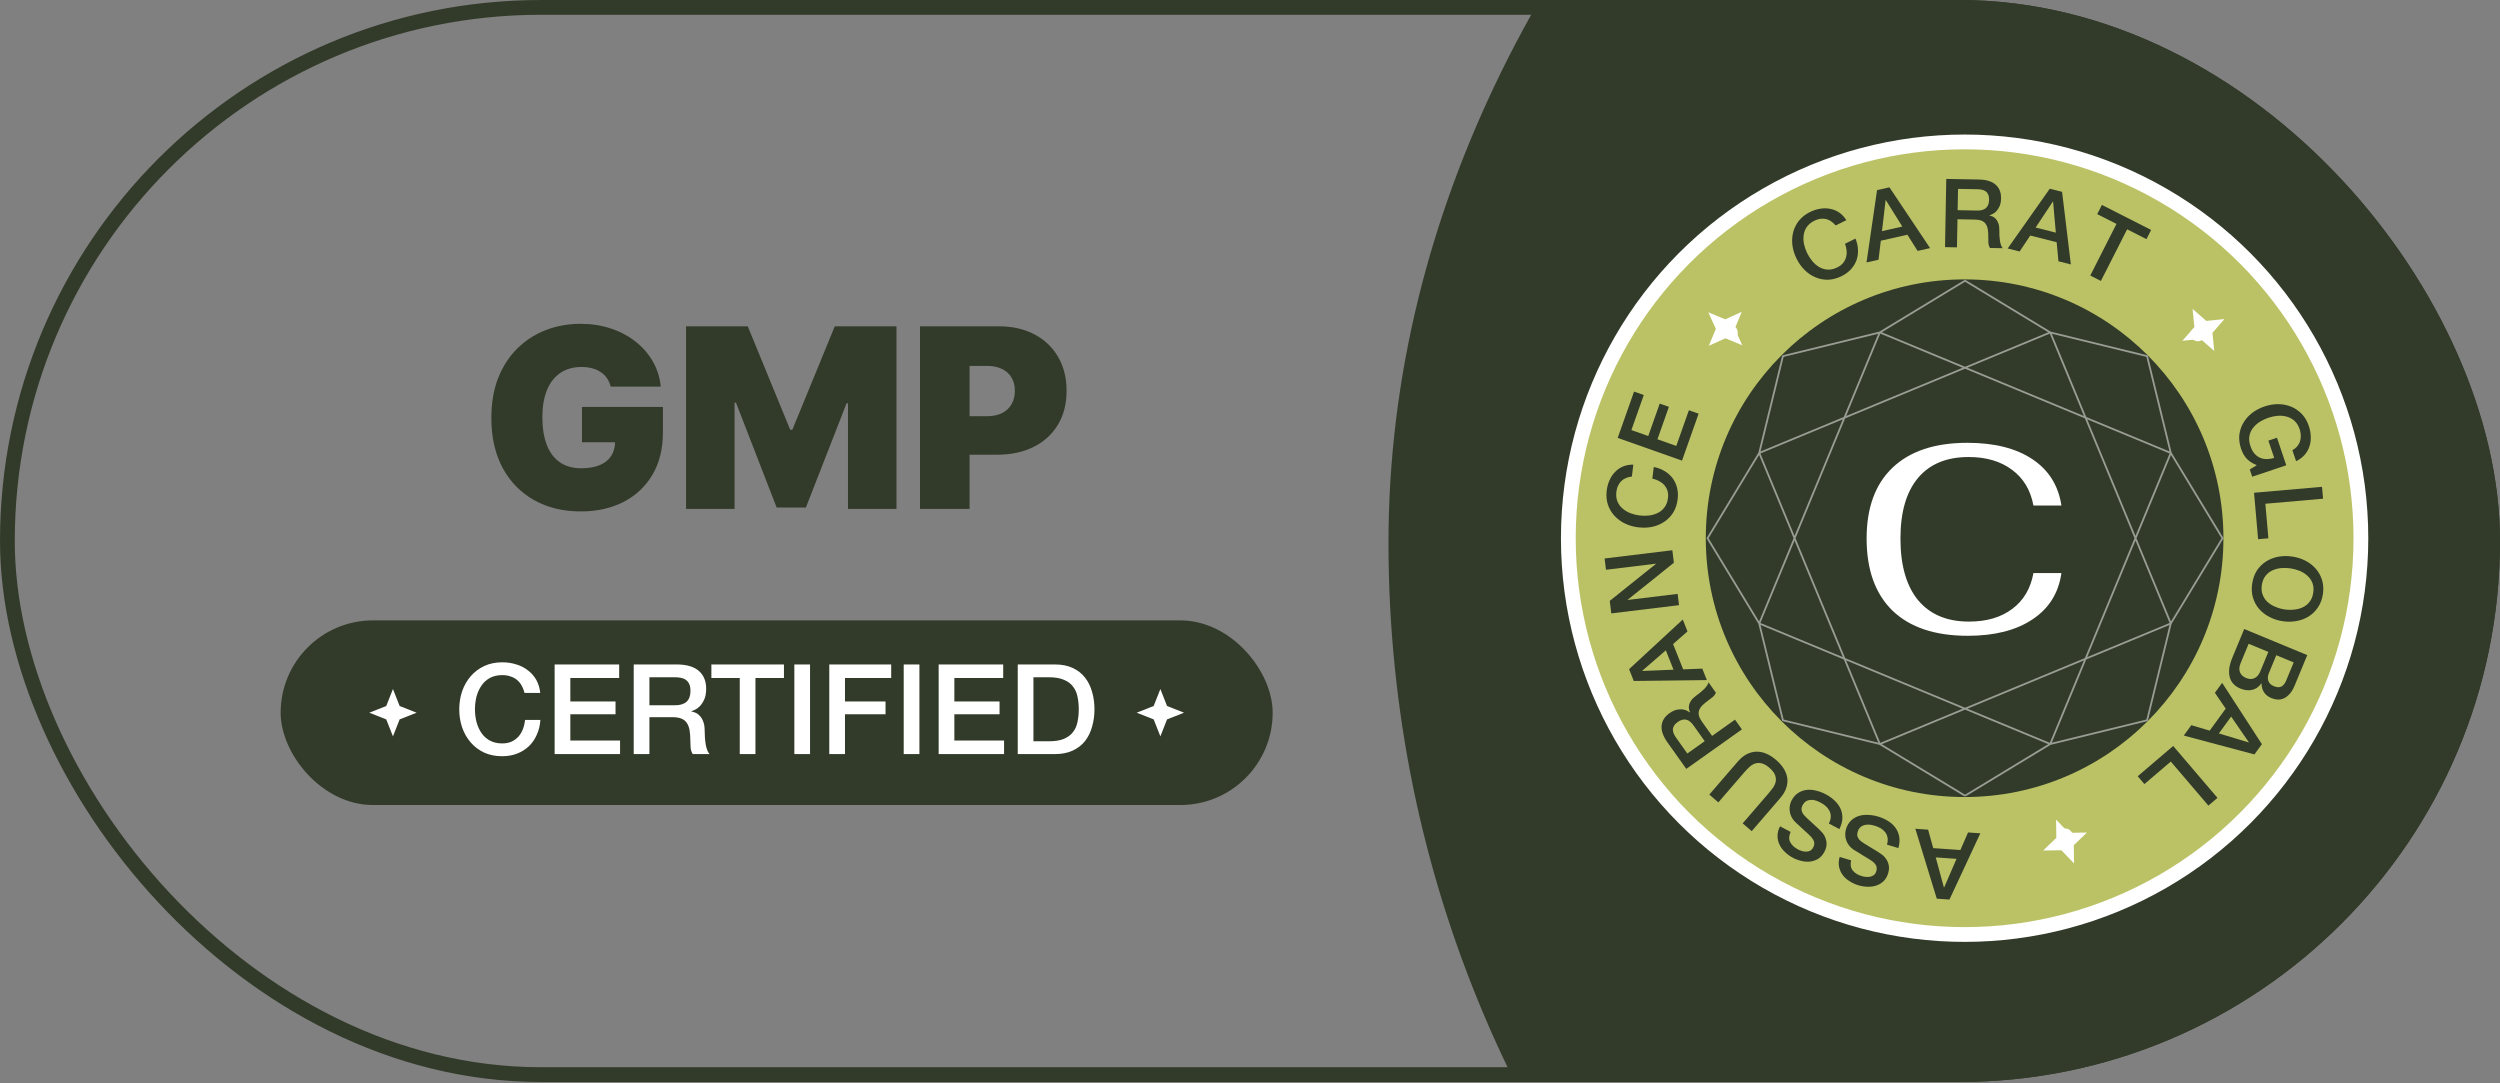
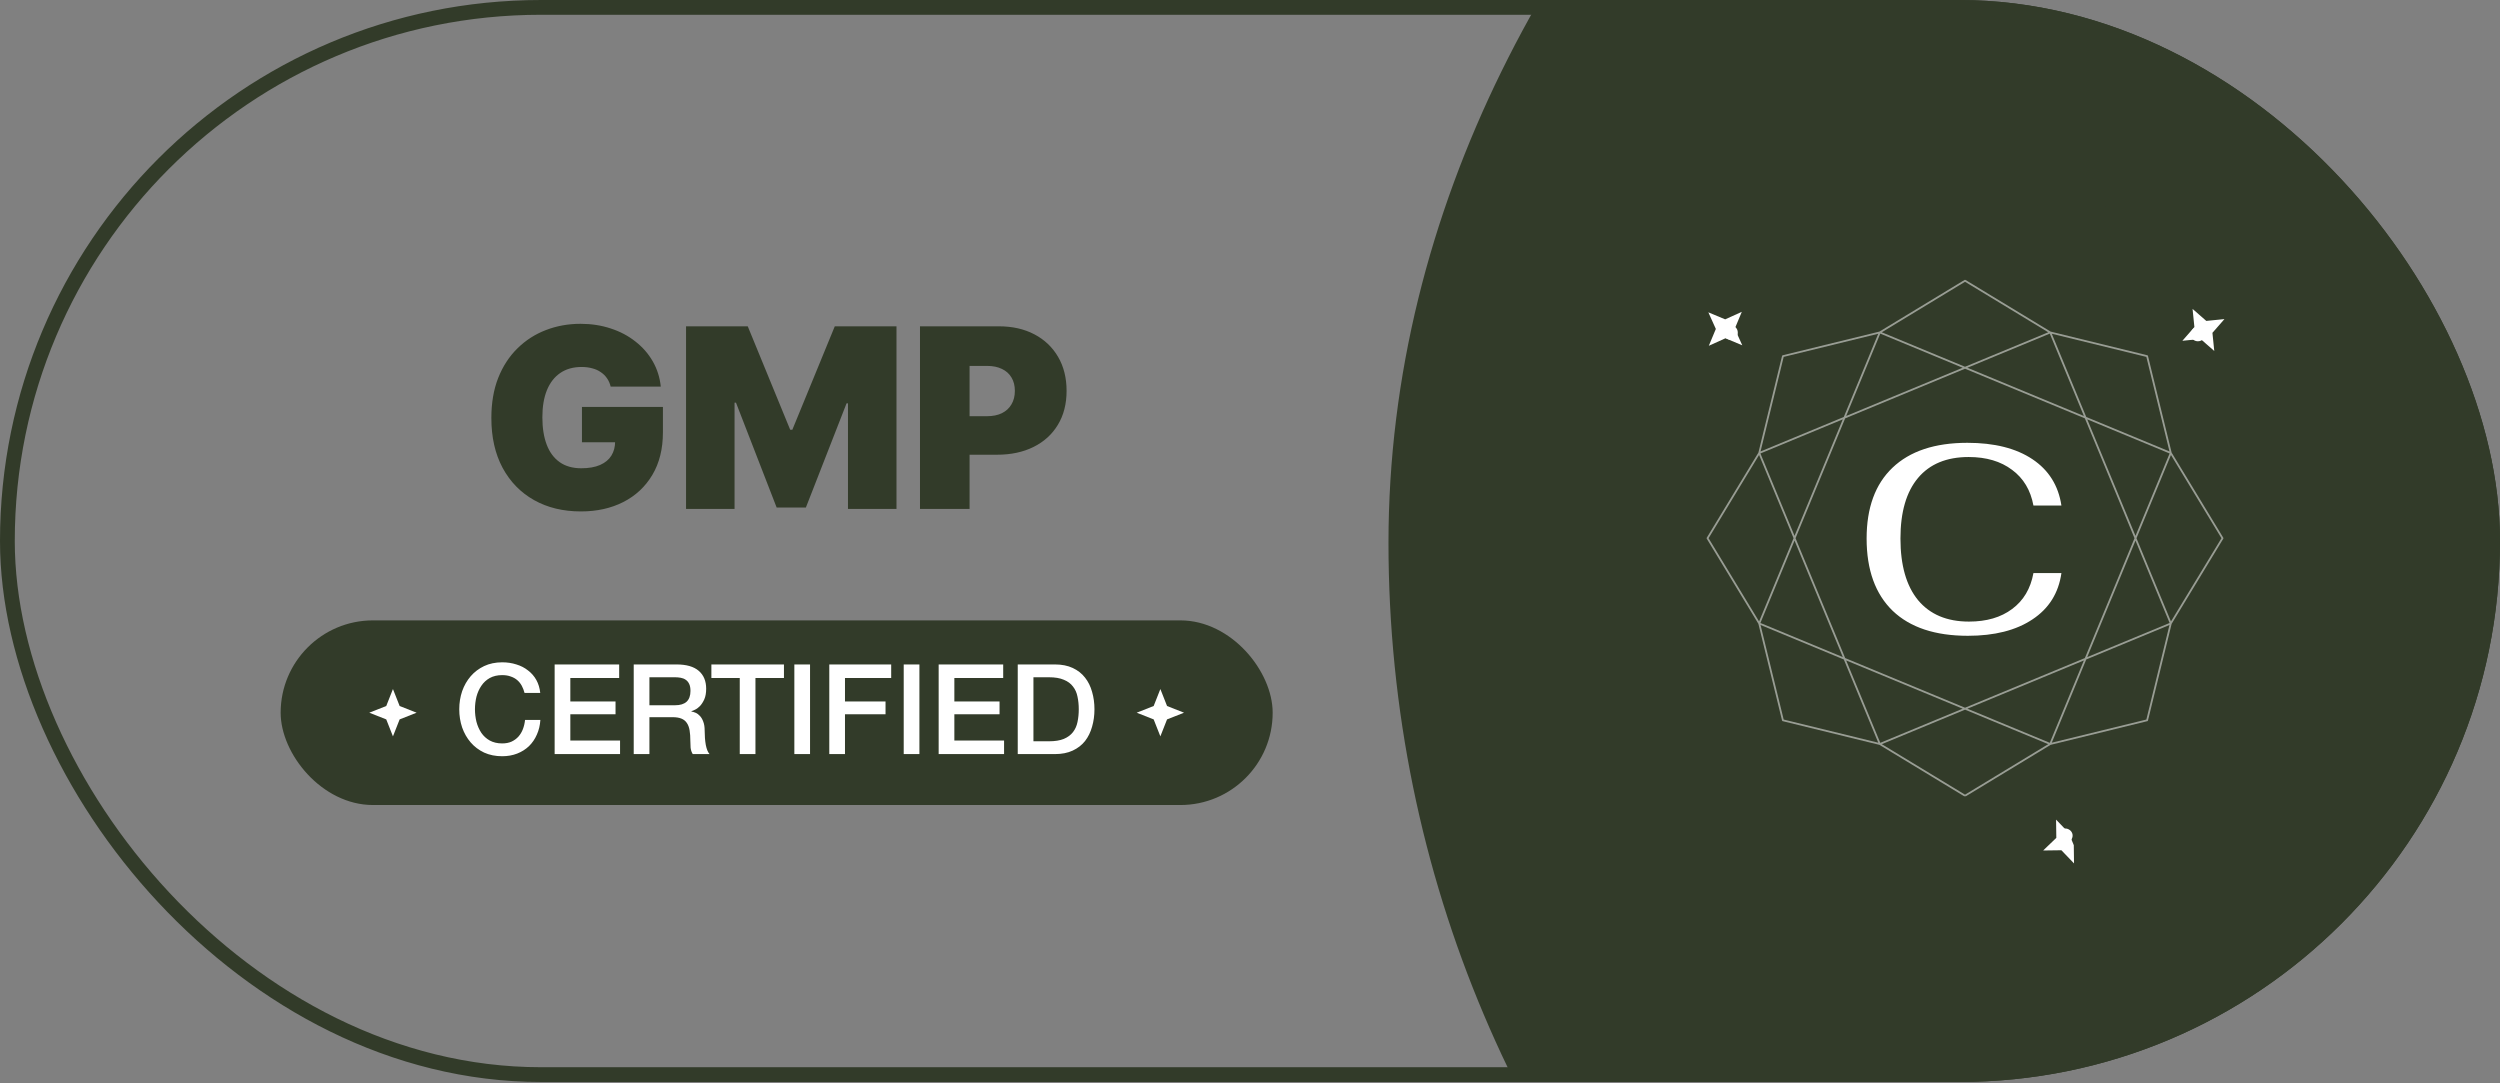
<svg xmlns="http://www.w3.org/2000/svg" width="360" height="156" viewBox="0 0 360 156" fill="none">
  <rect x="0" y="0" width="360" height="156" fill="#808080" stroke="none" />
  <g clip-path="url(#clip0_1031_2)">
    <rect x="199.941" y="252.585" width="348.833" height="482.836" rx="174.417" transform="rotate(-90 199.941 252.585)" fill="#323B29" />
-     <circle cx="282.904" cy="77.503" r="57.065" fill="#BBC266" stroke="white" stroke-width="2.127" stroke-linejoin="round" />
    <circle cx="282.904" cy="77.503" r="37.271" fill="#323B29" />
    <path d="M283.375 91.554C278.668 91.554 275.061 90.358 272.554 87.965C270.047 85.546 268.793 82.073 268.793 77.544C268.793 73.118 270.034 69.722 272.515 67.355C275.022 64.962 278.617 63.765 283.298 63.765C287.187 63.765 290.308 64.55 292.662 66.12C295.015 67.689 296.409 69.915 296.844 72.797H292.815C292.406 70.584 291.382 68.873 289.745 67.663C288.108 66.428 286.023 65.811 283.49 65.811C280.318 65.811 277.888 66.814 276.199 68.821C274.511 70.828 273.666 73.736 273.666 77.544C273.666 81.404 274.511 84.363 276.199 86.421C277.913 88.48 280.356 89.509 283.529 89.509C286.061 89.509 288.133 88.904 289.745 87.695C291.382 86.485 292.406 84.761 292.815 82.523H296.844C296.435 85.405 295.041 87.63 292.662 89.2C290.308 90.77 287.213 91.554 283.375 91.554Z" fill="white" />
    <path d="M264.33 32.463C264.139 32.24 263.933 32.05 263.713 31.892C263.493 31.734 263.253 31.622 262.996 31.554C262.738 31.486 262.465 31.472 262.177 31.51C261.894 31.537 261.592 31.628 261.27 31.786C260.801 32.016 260.439 32.31 260.186 32.669C259.941 33.024 259.79 33.415 259.733 33.841C259.672 34.259 259.687 34.696 259.778 35.153C259.877 35.605 260.029 36.041 260.235 36.461C260.441 36.881 260.692 37.269 260.989 37.624C261.293 37.975 261.632 38.259 262.003 38.476C262.371 38.684 262.77 38.8 263.2 38.824C263.639 38.844 264.094 38.739 264.563 38.509C264.909 38.34 265.186 38.133 265.393 37.888C265.596 37.635 265.742 37.36 265.831 37.061C265.915 36.754 265.942 36.434 265.912 36.101C265.882 35.769 265.805 35.434 265.681 35.096L267.188 34.358C267.414 34.901 267.534 35.44 267.551 35.973C267.575 36.503 267.501 37.009 267.329 37.492C267.153 37.966 266.884 38.399 266.524 38.79C266.164 39.181 265.716 39.507 265.181 39.77C264.521 40.093 263.87 40.264 263.225 40.283C262.585 40.29 261.981 40.172 261.413 39.929C260.844 39.687 260.324 39.334 259.852 38.87C259.388 38.403 259.001 37.852 258.69 37.218C258.383 36.591 258.188 35.952 258.103 35.299C258.026 34.642 258.066 34.014 258.223 33.416C258.379 32.819 258.657 32.269 259.055 31.768C259.461 31.262 259.994 30.848 260.653 30.525C261.147 30.283 261.647 30.125 262.152 30.051C262.654 29.969 263.134 29.979 263.592 30.082C264.055 30.172 264.48 30.352 264.868 30.621C265.256 30.891 265.591 31.253 265.875 31.707L264.33 32.463Z" fill="#323B29" />
    <path d="M270.296 27.377L272.081 26.975L277.934 35.728L276.135 36.133L274.663 33.799L270.837 34.661L270.51 37.401L268.778 37.791L270.296 27.377ZM271.006 33.283L273.933 32.623L271.567 28.826L271.527 28.835L271.006 33.283Z" fill="#323B29" />
    <path d="M280.262 25.764L284.954 25.85C286.037 25.87 286.844 26.119 287.377 26.596C287.91 27.074 288.168 27.73 288.153 28.565C288.144 29.033 288.068 29.421 287.925 29.731C287.782 30.031 287.617 30.276 287.43 30.465C287.243 30.645 287.057 30.775 286.872 30.854C286.696 30.933 286.567 30.986 286.484 31.012L286.483 31.039C286.63 31.061 286.785 31.109 286.949 31.186C287.122 31.262 287.28 31.384 287.424 31.552C287.568 31.711 287.683 31.919 287.77 32.178C287.866 32.437 287.911 32.758 287.904 33.144C287.893 33.722 287.925 34.25 287.999 34.728C288.082 35.198 288.213 35.535 288.393 35.74L286.549 35.707C286.425 35.493 286.351 35.258 286.328 35.001C286.315 34.743 286.31 34.496 286.314 34.257C286.323 33.808 286.302 33.422 286.253 33.1C286.204 32.769 286.108 32.496 285.965 32.282C285.822 32.06 285.624 31.895 285.369 31.79C285.123 31.684 284.803 31.628 284.408 31.621L281.877 31.574L281.802 35.62L280.083 35.588L280.262 25.764ZM281.9 30.267L284.721 30.319C285.271 30.329 285.691 30.208 285.98 29.957C286.269 29.696 286.419 29.304 286.428 28.781C286.434 28.469 286.393 28.216 286.305 28.022C286.217 27.818 286.091 27.66 285.928 27.547C285.774 27.434 285.592 27.357 285.382 27.317C285.181 27.276 284.97 27.254 284.75 27.25L281.957 27.199L281.9 30.267Z" fill="#323B29" />
    <path d="M295.166 27.176L296.94 27.624L298.204 38.078L296.416 37.626L296.159 34.879L292.356 33.918L290.826 36.215L289.104 35.78L295.166 27.176ZM293.13 32.765L296.039 33.5L295.645 29.043L295.605 29.033L293.13 32.765Z" fill="#323B29" />
    <path d="M302.672 29.509L309.764 33.111L309.091 34.436L306.306 33.022L302.53 40.457L300.997 39.679L304.772 32.243L301.999 30.835L302.672 29.509Z" fill="#323B29" />
    <path d="M315.83 47.336C315.933 47.245 316.048 47.181 316.174 47.144C316.3 47.107 316.428 47.093 316.557 47.101C316.7 47.111 316.831 47.142 316.951 47.196C317.077 47.256 317.185 47.338 317.276 47.442C317.367 47.545 317.43 47.66 317.468 47.786C317.511 47.919 317.525 48.053 317.509 48.188C317.507 48.325 317.479 48.453 317.425 48.573C317.372 48.693 317.293 48.798 317.19 48.889C316.983 49.07 316.733 49.154 316.442 49.142C316.15 49.129 315.91 49.015 315.723 48.801C315.536 48.587 315.455 48.335 315.481 48.044C315.506 47.753 315.623 47.517 315.83 47.336Z" fill="white" />
    <path d="M324.317 68.65L323.966 67.606L324.978 66.99C324.336 66.722 323.846 66.403 323.509 66.032C323.171 65.662 322.908 65.194 322.717 64.629C322.483 63.933 322.399 63.265 322.464 62.623C322.54 61.988 322.736 61.404 323.051 60.872C323.366 60.34 323.784 59.871 324.305 59.463C324.829 59.064 325.425 58.752 326.095 58.527C326.756 58.305 327.416 58.194 328.074 58.195C328.736 58.205 329.352 58.327 329.925 58.56C330.497 58.794 331.006 59.14 331.451 59.6C331.899 60.069 332.24 60.651 332.474 61.347C332.643 61.851 332.735 62.353 332.748 62.852C332.772 63.357 332.71 63.833 332.56 64.28C332.419 64.724 332.188 65.131 331.867 65.5C331.546 65.87 331.135 66.172 330.634 66.409L330.099 64.817C330.388 64.672 330.621 64.487 330.798 64.263C330.986 64.045 331.121 63.801 331.205 63.531C331.288 63.261 331.324 62.978 331.311 62.682C331.299 62.386 331.243 62.09 331.143 61.794C330.977 61.299 330.732 60.902 330.409 60.604C330.089 60.315 329.722 60.114 329.306 60.002C328.9 59.887 328.465 59.845 328 59.875C327.539 59.914 327.087 60.008 326.643 60.157C326.2 60.307 325.783 60.505 325.392 60.753C325.004 61.009 324.678 61.307 324.415 61.648C324.161 61.985 323.993 62.365 323.913 62.789C323.836 63.222 323.881 63.686 324.048 64.181C324.18 64.602 324.356 64.954 324.577 65.237C324.807 65.518 325.067 65.731 325.358 65.875C325.66 66.025 325.991 66.102 326.351 66.107C326.711 66.112 327.088 66.053 327.482 65.93L326.648 63.452L327.887 63.035L329.221 67L324.317 68.65Z" fill="#323B29" />
    <path d="M334.371 70.1L334.521 71.814L326.213 72.54L326.648 77.517L325.168 77.646L324.582 70.956L334.371 70.1Z" fill="#323B29" />
    <path d="M333.105 85.368C333.184 84.851 333.149 84.386 332.999 83.974C332.847 83.57 332.613 83.223 332.295 82.933C331.987 82.644 331.619 82.407 331.193 82.221C330.766 82.044 330.32 81.92 329.858 81.849C329.396 81.778 328.934 81.763 328.473 81.804C328.01 81.853 327.584 81.969 327.194 82.15C326.814 82.333 326.49 82.595 326.225 82.935C325.958 83.284 325.785 83.716 325.705 84.233C325.626 84.75 325.662 85.21 325.814 85.614C325.964 86.027 326.193 86.378 326.502 86.666C326.819 86.957 327.192 87.19 327.619 87.367C328.046 87.553 328.49 87.682 328.953 87.752C329.415 87.823 329.877 87.834 330.34 87.784C330.801 87.744 331.222 87.632 331.603 87.449C331.992 87.267 332.321 87.002 332.588 86.653C332.853 86.314 333.026 85.885 333.105 85.368ZM334.493 85.581C334.381 86.306 334.146 86.934 333.786 87.464C333.425 88.002 332.983 88.436 332.459 88.764C331.935 89.092 331.349 89.313 330.701 89.427C330.051 89.55 329.381 89.558 328.692 89.453C327.993 89.346 327.353 89.136 326.769 88.824C326.185 88.521 325.692 88.134 325.291 87.664C324.889 87.194 324.597 86.648 324.414 86.026C324.239 85.415 324.207 84.746 324.318 84.02C324.429 83.295 324.661 82.662 325.013 82.122C325.373 81.593 325.814 81.164 326.338 80.836C326.862 80.508 327.448 80.282 328.098 80.159C328.747 80.045 329.421 80.042 330.119 80.149C330.808 80.254 331.445 80.459 332.03 80.762C332.613 81.074 333.105 81.465 333.506 81.935C333.908 82.405 334.201 82.947 334.385 83.56C334.568 84.182 334.604 84.856 334.493 85.581Z" fill="#323B29" />
-     <path d="M327.786 94.352L326.712 96.945C326.554 97.327 326.528 97.689 326.635 98.031C326.75 98.376 327.011 98.633 327.418 98.802C327.875 98.991 328.245 99.01 328.526 98.859C328.807 98.707 329.037 98.415 329.216 97.983L330.29 95.389L327.786 94.352ZM332.245 94.336L330.419 98.748C330.082 99.562 329.625 100.138 329.048 100.475C328.472 100.812 327.806 100.824 327.052 100.512C326.594 100.323 326.247 100.045 326.012 99.679C325.781 99.325 325.662 98.904 325.656 98.415L325.631 98.404C325.281 98.915 324.838 99.228 324.303 99.344C323.777 99.464 323.205 99.396 322.586 99.139C322.23 98.992 321.921 98.79 321.66 98.533C321.408 98.279 321.223 97.97 321.107 97.604C320.999 97.241 320.965 96.82 321.005 96.34C321.053 95.863 321.198 95.333 321.44 94.748L323.167 90.578L332.245 94.336ZM323.806 92.704L322.642 95.514C322.442 95.997 322.411 96.421 322.548 96.785C322.69 97.162 322.99 97.445 323.447 97.634C323.897 97.82 324.296 97.827 324.646 97.654C325 97.493 325.278 97.171 325.478 96.688L326.641 93.878L323.806 92.704Z" fill="#323B29" />
    <path d="M325.713 107.159L324.636 108.639L314.464 105.918L315.549 104.427L318.195 105.212L320.502 102.041L318.942 99.765L319.986 98.329L325.713 107.159ZM321.284 103.188L319.519 105.614L323.802 106.909L323.826 106.875L321.284 103.188Z" fill="#323B29" />
    <path d="M319.317 114.893L318.009 116.009L312.595 109.666L308.795 112.908L307.831 111.778L312.939 107.418L319.317 114.893Z" fill="#323B29" />
    <path d="M298.409 120.02C298.453 120.15 298.468 120.281 298.454 120.411C298.44 120.542 298.405 120.665 298.347 120.782C298.284 120.909 298.204 121.019 298.109 121.109C298.005 121.202 297.888 121.271 297.757 121.315C297.627 121.359 297.496 121.374 297.366 121.36C297.227 121.349 297.097 121.31 296.978 121.244C296.853 121.189 296.745 121.114 296.655 121.019C296.565 120.923 296.498 120.811 296.454 120.68C296.366 120.419 296.383 120.157 296.507 119.892C296.631 119.628 296.827 119.45 297.097 119.359C297.366 119.268 297.63 119.29 297.889 119.426C298.148 119.561 298.321 119.759 298.409 120.02Z" fill="white" />
    <path d="M280.721 129.535L278.896 129.407L275.807 119.341L277.646 119.47L278.384 122.129L282.297 122.403L283.398 119.873L285.169 119.997L280.721 129.535ZM281.739 123.675L278.746 123.465L279.92 127.782L279.961 127.785L281.739 123.675Z" fill="#323B29" />
    <path d="M271.72 121.628C271.828 121.268 271.859 120.942 271.812 120.65C271.765 120.358 271.657 120.096 271.487 119.863C271.315 119.639 271.1 119.446 270.842 119.282C270.573 119.125 270.271 118.997 269.937 118.897C269.577 118.789 269.258 118.737 268.979 118.74C268.698 118.751 268.458 118.799 268.261 118.884C268.063 118.968 267.904 119.084 267.784 119.23C267.661 119.384 267.573 119.55 267.521 119.725C267.413 120.086 267.417 120.374 267.535 120.591C267.64 120.815 267.779 120.99 267.951 121.118C268.249 121.341 268.606 121.573 269.022 121.812C269.428 122.058 269.929 122.366 270.527 122.736C270.9 122.963 271.197 123.2 271.42 123.449C271.631 123.703 271.784 123.96 271.879 124.218C271.974 124.476 272.022 124.735 272.021 124.993C272.012 125.249 271.97 125.5 271.896 125.746C271.754 126.22 271.535 126.6 271.24 126.885C270.932 127.176 270.582 127.387 270.188 127.519C269.795 127.65 269.376 127.706 268.931 127.688C268.484 127.679 268.049 127.611 267.627 127.485C267.135 127.338 266.693 127.134 266.302 126.873C265.899 126.619 265.573 126.315 265.324 125.963C265.067 125.608 264.898 125.213 264.817 124.777C264.734 124.35 264.767 123.891 264.914 123.398L266.562 123.891C266.424 124.511 266.503 124.999 266.799 125.356C267.092 125.721 267.524 125.989 268.095 126.16C268.289 126.218 268.493 126.255 268.708 126.272C268.921 126.297 269.125 126.286 269.321 126.239C269.514 126.201 269.692 126.12 269.854 125.996C270.006 125.87 270.118 125.688 270.189 125.45C270.289 125.116 270.267 124.823 270.123 124.569C269.967 124.321 269.736 124.099 269.431 123.902C269.399 123.883 269.274 123.803 269.058 123.661C268.83 123.526 268.579 123.374 268.304 123.206C268.029 123.037 267.762 122.872 267.505 122.708C267.236 122.551 267.045 122.437 266.932 122.365C266.654 122.176 266.425 121.964 266.246 121.729C266.068 121.493 265.937 121.243 265.853 120.979C265.758 120.721 265.712 120.458 265.715 120.191C265.71 119.921 265.744 119.663 265.817 119.417C265.975 118.89 266.22 118.47 266.553 118.158C266.875 117.852 267.247 117.632 267.669 117.5C268.092 117.368 268.543 117.316 269.023 117.345C269.505 117.365 269.979 117.444 270.445 117.584C270.981 117.744 271.467 117.961 271.902 118.235C272.337 118.509 272.69 118.835 272.96 119.212C273.23 119.59 273.408 120.021 273.492 120.506C273.574 121 273.533 121.538 273.368 122.121L271.72 121.628Z" fill="#323B29" />
    <path d="M263.35 118.582C263.526 118.249 263.619 117.935 263.63 117.64C263.641 117.345 263.586 117.067 263.465 116.805C263.34 116.552 263.166 116.32 262.946 116.11C262.712 115.903 262.442 115.718 262.134 115.555C261.801 115.379 261.498 115.265 261.224 115.214C260.946 115.17 260.702 115.171 260.492 115.215C260.281 115.26 260.103 115.342 259.957 115.461C259.806 115.589 259.688 115.734 259.602 115.896C259.426 116.229 259.374 116.513 259.446 116.748C259.506 116.988 259.609 117.187 259.753 117.346C260.001 117.623 260.306 117.92 260.668 118.236C261.017 118.556 261.449 118.956 261.963 119.436C262.284 119.73 262.53 120.021 262.7 120.309C262.857 120.599 262.957 120.881 263 121.153C263.043 121.425 263.039 121.687 262.988 121.94C262.929 122.189 262.839 122.427 262.719 122.654C262.487 123.092 262.198 123.422 261.852 123.644C261.494 123.869 261.109 124.008 260.698 124.06C260.286 124.112 259.864 124.086 259.431 123.981C258.995 123.885 258.582 123.734 258.192 123.528C257.738 123.287 257.345 123.001 257.012 122.669C256.667 122.341 256.406 121.98 256.231 121.586C256.047 121.187 255.959 120.767 255.965 120.324C255.967 119.889 256.088 119.444 256.328 118.99L257.849 119.795C257.593 120.376 257.575 120.87 257.796 121.278C258.012 121.693 258.383 122.04 258.91 122.319C259.088 122.414 259.282 122.49 259.49 122.548C259.693 122.615 259.896 122.644 260.097 122.636C260.294 122.637 260.484 122.592 260.666 122.502C260.841 122.407 260.986 122.251 261.102 122.032C261.265 121.724 261.301 121.431 261.209 121.154C261.104 120.881 260.922 120.618 260.661 120.366C260.633 120.34 260.526 120.237 260.342 120.056C260.145 119.88 259.928 119.682 259.691 119.463C259.454 119.244 259.225 119.029 259.004 118.819C258.771 118.612 258.606 118.463 258.51 118.37C258.273 118.131 258.09 117.878 257.961 117.612C257.832 117.347 257.752 117.076 257.722 116.8C257.679 116.528 257.685 116.262 257.74 116.001C257.787 115.735 257.871 115.489 257.991 115.261C258.249 114.775 258.571 114.411 258.959 114.17C259.334 113.932 259.741 113.79 260.181 113.743C260.622 113.696 261.074 113.733 261.539 113.855C262.009 113.968 262.458 114.139 262.888 114.366C263.382 114.628 263.816 114.936 264.19 115.289C264.563 115.643 264.846 116.031 265.037 116.454C265.228 116.877 265.318 117.335 265.306 117.827C265.291 118.327 265.145 118.847 264.87 119.387L263.35 118.582Z" fill="#323B29" />
    <path d="M252.246 119.687L250.944 118.563L254.683 114.229C254.899 113.979 255.107 113.716 255.308 113.441C255.502 113.16 255.633 112.868 255.702 112.563C255.758 112.26 255.728 111.944 255.613 111.614C255.49 111.278 255.217 110.927 254.794 110.562C254.37 110.196 253.986 109.981 253.643 109.915C253.293 109.843 252.976 109.86 252.691 109.965C252.393 110.072 252.123 110.245 251.88 110.484C251.631 110.717 251.398 110.958 251.182 111.208L247.443 115.543L246.14 114.419L250.248 109.657C250.662 109.178 251.094 108.824 251.546 108.596C251.997 108.368 252.464 108.249 252.944 108.239C253.412 108.231 253.884 108.329 254.361 108.535C254.838 108.74 255.306 109.041 255.764 109.436C256.223 109.832 256.589 110.251 256.862 110.692C257.135 111.134 257.305 111.59 257.373 112.06C257.427 112.531 257.374 113.006 257.214 113.486C257.054 113.966 256.768 114.446 256.354 114.925L252.246 119.687Z" fill="#323B29" />
    <path d="M242.825 110.72L240.108 106.893C239.482 106.011 239.203 105.213 239.271 104.501C239.339 103.789 239.714 103.191 240.394 102.708C240.776 102.437 241.134 102.267 241.468 102.199C241.794 102.136 242.089 102.123 242.352 102.161C242.608 102.205 242.823 102.277 242.996 102.379C243.165 102.474 243.284 102.546 243.354 102.598L243.377 102.582C243.307 102.452 243.254 102.298 243.218 102.121C243.177 101.936 243.181 101.736 243.231 101.521C243.273 101.311 243.372 101.094 243.529 100.871C243.68 100.64 243.913 100.413 244.227 100.19C244.698 99.855 245.104 99.516 245.446 99.173C245.774 98.827 245.967 98.521 246.026 98.254L247.093 99.758C246.995 99.985 246.85 100.184 246.656 100.355C246.457 100.519 246.261 100.67 246.066 100.808C245.7 101.068 245.401 101.313 245.171 101.544C244.934 101.78 244.772 102.019 244.685 102.261C244.59 102.508 244.576 102.766 244.642 103.034C244.703 103.294 244.848 103.585 245.076 103.907L246.542 105.972L249.841 103.63L250.837 105.032L242.825 110.72ZM245.476 106.728L243.843 104.428C243.525 103.979 243.178 103.713 242.804 103.63C242.422 103.552 242.018 103.664 241.592 103.967C241.338 104.147 241.158 104.331 241.055 104.517C240.943 104.709 240.89 104.904 240.896 105.102C240.897 105.293 240.943 105.485 241.035 105.679C241.122 105.864 241.229 106.047 241.357 106.227L242.974 108.505L245.476 106.728Z" fill="#323B29" />
    <path d="M235.264 98.061L234.587 96.36L242.318 89.212L242.999 90.925L240.924 92.743L242.374 96.387L245.131 96.282L245.788 97.932L235.264 98.061ZM240.986 96.436L239.877 93.648L236.496 96.579L236.511 96.617L240.986 96.436Z" fill="#323B29" />
    <path d="M232.024 88.329L231.805 86.526L238.45 81.2L238.447 81.172L231.261 82.045L231.063 80.42L240.817 79.235L241.037 81.038L234.404 86.349L234.409 86.39L241.581 85.519L241.778 87.144L232.024 88.329Z" fill="#323B29" />
    <path d="M234.993 68.616C234.702 68.655 234.43 68.723 234.178 68.822C233.925 68.921 233.701 69.06 233.503 69.239C233.306 69.419 233.145 69.639 233.021 69.902C232.889 70.154 232.801 70.457 232.758 70.812C232.695 71.332 232.745 71.795 232.908 72.203C233.072 72.602 233.317 72.941 233.644 73.221C233.961 73.5 234.336 73.725 234.768 73.898C235.201 74.061 235.649 74.171 236.114 74.228C236.578 74.284 237.04 74.285 237.5 74.23C237.96 74.165 238.383 74.037 238.767 73.843C239.142 73.648 239.456 73.377 239.711 73.029C239.967 72.672 240.127 72.233 240.19 71.714C240.236 71.332 240.213 70.987 240.121 70.68C240.02 70.372 239.868 70.1 239.666 69.862C239.454 69.624 239.201 69.427 238.906 69.271C238.61 69.115 238.287 68.997 237.937 68.918L238.139 67.251C238.717 67.358 239.235 67.551 239.691 67.828C240.148 68.096 240.532 68.433 240.843 68.841C241.145 69.247 241.362 69.708 241.493 70.223C241.625 70.738 241.655 71.291 241.583 71.883C241.495 72.612 241.283 73.252 240.948 73.803C240.605 74.343 240.177 74.786 239.664 75.13C239.151 75.474 238.571 75.718 237.926 75.862C237.281 75.996 236.608 76.021 235.907 75.936C235.214 75.852 234.571 75.667 233.977 75.382C233.385 75.089 232.88 74.713 232.465 74.256C232.049 73.799 231.739 73.267 231.535 72.66C231.333 72.044 231.276 71.372 231.364 70.643C231.431 70.097 231.571 69.592 231.784 69.128C231.988 68.663 232.258 68.266 232.594 67.937C232.922 67.598 233.304 67.339 233.742 67.161C234.179 66.983 234.665 66.899 235.2 66.908L234.993 68.616Z" fill="#323B29" />
    <path d="M232.948 63.057L235.304 56.388L236.706 56.883L234.922 61.93L237.349 62.787L238.999 58.116L240.323 58.584L238.672 63.255L241.384 64.213L243.199 59.075L244.601 59.57L242.212 66.33L232.948 63.057Z" fill="#323B29" />
    <path d="M248.528 48.652C248.424 48.561 248.346 48.455 248.293 48.335C248.24 48.215 248.209 48.09 248.201 47.961C248.192 47.818 248.206 47.684 248.243 47.558C248.287 47.425 248.354 47.307 248.445 47.204C248.536 47.101 248.642 47.023 248.762 46.97C248.888 46.91 249.019 46.878 249.156 46.876C249.291 46.861 249.422 46.872 249.548 46.91C249.674 46.947 249.788 47.011 249.892 47.102C250.098 47.284 250.214 47.521 250.239 47.812C250.264 48.102 250.183 48.355 249.995 48.568C249.807 48.782 249.567 48.894 249.275 48.907C248.983 48.919 248.734 48.834 248.528 48.652Z" fill="white" />
    <path d="M282.963 114.583L295.237 107.136M282.963 114.583L270.688 107.136M282.963 114.583L270.692 107.138M295.237 47.871L282.963 40.424L270.688 47.871M295.237 47.871L309.182 51.284L312.595 65.229M295.237 47.871L300.321 60.145M295.237 47.871L282.963 52.955M312.595 65.229L320.042 77.504L312.595 89.778M312.595 65.229L307.511 77.504M312.595 65.229L300.321 60.145M312.595 89.778L309.182 103.723L295.237 107.136M312.595 89.778L307.511 77.504M312.595 89.778L300.32 94.863M295.237 107.136L282.966 102.053M295.237 107.136L300.32 94.863M270.688 107.136L256.743 103.723L253.33 89.778M270.688 107.136L270.692 107.138M253.33 89.778L245.883 77.504L253.33 65.229M253.33 89.778L258.415 77.502M253.33 89.778L265.607 94.863M253.33 65.229L256.743 51.284L270.688 47.871M253.33 65.229L258.415 77.502M253.33 65.229L265.604 60.145M270.688 47.871L265.604 60.145M270.688 47.871L282.963 52.955M270.692 107.138L265.607 94.863M270.692 107.138L282.966 102.053M282.963 52.955L300.321 60.145M282.963 52.955L265.604 60.145M300.321 60.145L307.511 77.504M307.511 77.504L300.32 94.863M300.32 94.863L282.966 102.053M282.966 102.053L265.607 94.863M265.607 94.863L258.415 77.502M258.415 77.502L265.604 60.145" stroke="white" stroke-opacity="0.5" stroke-width="0.262" stroke-linejoin="round" />
    <path d="M320.32 45.949L318.59 47.926L318.854 50.54L316.877 48.81L314.262 49.074L315.993 47.096L315.729 44.482L317.706 46.213L320.32 45.949Z" fill="white" />
    <path d="M250.819 44.905L249.807 47.33L250.888 49.724L248.464 48.712L246.069 49.793L247.081 47.369L246 44.974L248.425 45.986L250.819 44.905Z" fill="white" />
-     <path d="M296.075 118.025L297.894 119.921L300.521 119.886L298.625 121.705L298.66 124.332L296.842 122.436L294.214 122.471L296.11 120.652L296.075 118.025Z" fill="white" />
+     <path d="M296.075 118.025L297.894 119.921L298.625 121.705L298.66 124.332L296.842 122.436L294.214 122.471L296.11 120.652L296.075 118.025Z" fill="white" />
    <path d="M87.937 55.669C87.826 55.215 87.65 54.817 87.41 54.475C87.171 54.124 86.871 53.829 86.511 53.589C86.16 53.341 85.749 53.157 85.279 53.037C84.816 52.908 84.307 52.844 83.751 52.844C82.552 52.844 81.529 53.131 80.682 53.705C79.843 54.278 79.201 55.104 78.756 56.183C78.319 57.261 78.101 58.563 78.101 60.086C78.101 61.627 78.311 62.946 78.73 64.041C79.149 65.137 79.774 65.976 80.605 66.558C81.435 67.14 82.467 67.431 83.699 67.431C84.787 67.431 85.69 67.273 86.409 66.956C87.136 66.639 87.68 66.19 88.04 65.608C88.399 65.026 88.579 64.341 88.579 63.553L89.811 63.682H83.802V58.597H95.461V62.244C95.461 64.641 94.952 66.691 93.933 68.394C92.923 70.089 91.528 71.391 89.747 72.298C87.975 73.197 85.942 73.646 83.648 73.646C81.088 73.646 78.841 73.103 76.906 72.015C74.972 70.928 73.461 69.379 72.374 67.367C71.295 65.355 70.756 62.963 70.756 60.189C70.756 58.015 71.085 56.089 71.745 54.411C72.412 52.733 73.337 51.316 74.518 50.16C75.7 48.996 77.065 48.119 78.614 47.528C80.164 46.929 81.825 46.629 83.597 46.629C85.155 46.629 86.601 46.852 87.937 47.297C89.281 47.733 90.466 48.358 91.494 49.172C92.529 49.976 93.364 50.931 93.998 52.035C94.631 53.139 95.016 54.351 95.153 55.669H87.937ZM98.79 46.989H107.676L113.788 61.884H114.097L120.209 46.989H129.095V73.287H122.109V58.083H121.904L116.048 73.081H111.837L105.981 57.98H105.776V73.287H98.79V46.989ZM132.478 73.287V46.989H143.829C145.781 46.989 147.489 47.374 148.953 48.145C150.417 48.915 151.555 49.998 152.368 51.393C153.182 52.788 153.588 54.419 153.588 56.285C153.588 58.169 153.169 59.8 152.33 61.178C151.499 62.556 150.331 63.617 148.824 64.362C147.326 65.107 145.576 65.48 143.572 65.48H136.793V59.932H142.134C142.973 59.932 143.688 59.787 144.279 59.496C144.878 59.196 145.336 58.772 145.653 58.224C145.978 57.677 146.141 57.03 146.141 56.285C146.141 55.532 145.978 54.89 145.653 54.359C145.336 53.82 144.878 53.409 144.279 53.127C143.688 52.836 142.973 52.69 142.134 52.69H139.618V73.287H132.478Z" fill="#323B29" />
    <rect x="40.414" y="89.335" width="142.85" height="26.588" rx="13.294" fill="#323B29" />
    <path d="M56.584 99.221L57.548 101.665L59.992 102.629L57.548 103.593L56.584 106.037L55.62 103.593L53.176 102.629L55.62 101.665L56.584 99.221Z" fill="white" />
    <path d="M75.535 99.784C75.438 99.411 75.306 99.067 75.137 98.754C74.968 98.441 74.751 98.169 74.486 97.94C74.221 97.711 73.907 97.537 73.546 97.416C73.196 97.284 72.787 97.217 72.317 97.217C71.629 97.217 71.033 97.356 70.527 97.633C70.032 97.91 69.629 98.284 69.315 98.754C69.002 99.212 68.767 99.736 68.61 100.327C68.466 100.918 68.393 101.52 68.393 102.135C68.393 102.75 68.466 103.352 68.61 103.943C68.767 104.533 69.002 105.064 69.315 105.534C69.629 105.992 70.032 106.36 70.527 106.637C71.033 106.914 71.629 107.053 72.317 107.053C72.823 107.053 73.269 106.968 73.654 106.799C74.04 106.619 74.372 106.378 74.649 106.076C74.926 105.763 75.143 105.401 75.3 104.991C75.456 104.582 75.559 104.142 75.607 103.672H77.813C77.765 104.443 77.596 105.148 77.306 105.787C77.029 106.426 76.65 106.98 76.168 107.45C75.685 107.908 75.119 108.264 74.468 108.517C73.817 108.77 73.1 108.897 72.317 108.897C71.352 108.897 70.484 108.722 69.713 108.372C68.954 108.011 68.309 107.523 67.778 106.908C67.248 106.293 66.838 105.576 66.549 104.756C66.272 103.937 66.133 103.063 66.133 102.135C66.133 101.219 66.272 100.351 66.549 99.531C66.838 98.712 67.248 97.995 67.778 97.38C68.309 96.765 68.954 96.277 69.713 95.915C70.484 95.554 71.352 95.373 72.317 95.373C73.04 95.373 73.721 95.475 74.359 95.68C74.998 95.873 75.559 96.162 76.041 96.548C76.535 96.922 76.933 97.38 77.234 97.922C77.535 98.465 77.722 99.085 77.795 99.784H75.535ZM79.868 95.68H89.161V97.633H82.128V101.014H88.637V102.858H82.128V106.637H89.288V108.589H79.868V95.68ZM91.256 95.68H97.421C98.844 95.68 99.91 95.988 100.622 96.603C101.333 97.217 101.688 98.073 101.688 99.17C101.688 99.784 101.598 100.297 101.417 100.707C101.236 101.104 101.025 101.43 100.784 101.683C100.543 101.924 100.302 102.099 100.061 102.207C99.832 102.316 99.663 102.388 99.555 102.424V102.46C99.748 102.484 99.953 102.545 100.17 102.641C100.399 102.738 100.609 102.894 100.802 103.111C100.995 103.316 101.152 103.587 101.272 103.925C101.405 104.262 101.471 104.684 101.471 105.19C101.471 105.95 101.526 106.643 101.634 107.27C101.755 107.884 101.935 108.324 102.176 108.589H99.754C99.585 108.312 99.483 108.005 99.446 107.667C99.422 107.33 99.41 107.004 99.41 106.691C99.41 106.1 99.374 105.594 99.302 105.172C99.229 104.738 99.097 104.383 98.904 104.106C98.711 103.816 98.446 103.605 98.108 103.473C97.783 103.34 97.361 103.274 96.843 103.274H93.516V108.589H91.256V95.68ZM93.516 101.556H97.222C97.946 101.556 98.494 101.388 98.868 101.05C99.241 100.701 99.428 100.182 99.428 99.495C99.428 99.085 99.368 98.754 99.248 98.501C99.127 98.236 98.958 98.031 98.741 97.886C98.536 97.742 98.295 97.645 98.018 97.597C97.753 97.549 97.476 97.525 97.186 97.525H93.516V101.556ZM102.439 95.68H112.889V97.633H108.785V108.589H106.525V97.633H102.439V95.68ZM114.386 95.68H116.646V108.589H114.386V95.68ZM119.418 95.68H128.331V97.633H121.678V101.014H127.517V102.858H121.678V108.589H119.418V95.68ZM130.135 95.68H132.395V108.589H130.135V95.68ZM135.167 95.68H144.46V97.633H137.427V101.014H143.935V102.858H137.427V106.637H144.586V108.589H135.167V95.68ZM146.555 95.68H151.906C152.895 95.68 153.751 95.849 154.474 96.187C155.197 96.524 155.788 96.988 156.246 97.579C156.704 98.157 157.041 98.838 157.258 99.622C157.487 100.405 157.602 101.243 157.602 102.135C157.602 103.027 157.487 103.865 157.258 104.648C157.041 105.431 156.704 106.118 156.246 106.709C155.788 107.288 155.197 107.746 154.474 108.083C153.751 108.421 152.895 108.589 151.906 108.589H146.555V95.68ZM148.815 106.745H151.039C151.919 106.745 152.636 106.631 153.19 106.402C153.757 106.161 154.197 105.835 154.51 105.425C154.835 105.004 155.052 104.515 155.161 103.961C155.281 103.394 155.342 102.786 155.342 102.135C155.342 101.484 155.281 100.881 155.161 100.327C155.052 99.76 154.835 99.272 154.51 98.862C154.197 98.441 153.757 98.115 153.19 97.886C152.636 97.645 151.919 97.525 151.039 97.525H148.815V106.745Z" fill="white" />
    <path d="M167.092 99.221L168.056 101.665L170.5 102.629L168.056 103.593L167.092 106.037L166.128 103.593L163.684 102.629L166.128 101.665L167.092 99.221Z" fill="white" />
  </g>
  <rect x="1.064" y="1.064" width="357.873" height="153.678" rx="76.839" stroke="#323B29" stroke-width="2.127" />
  <defs>
    <clipPath id="clip0_1031_2">
      <rect width="360" height="155.805" rx="77.903" fill="white" />
    </clipPath>
  </defs>
</svg>